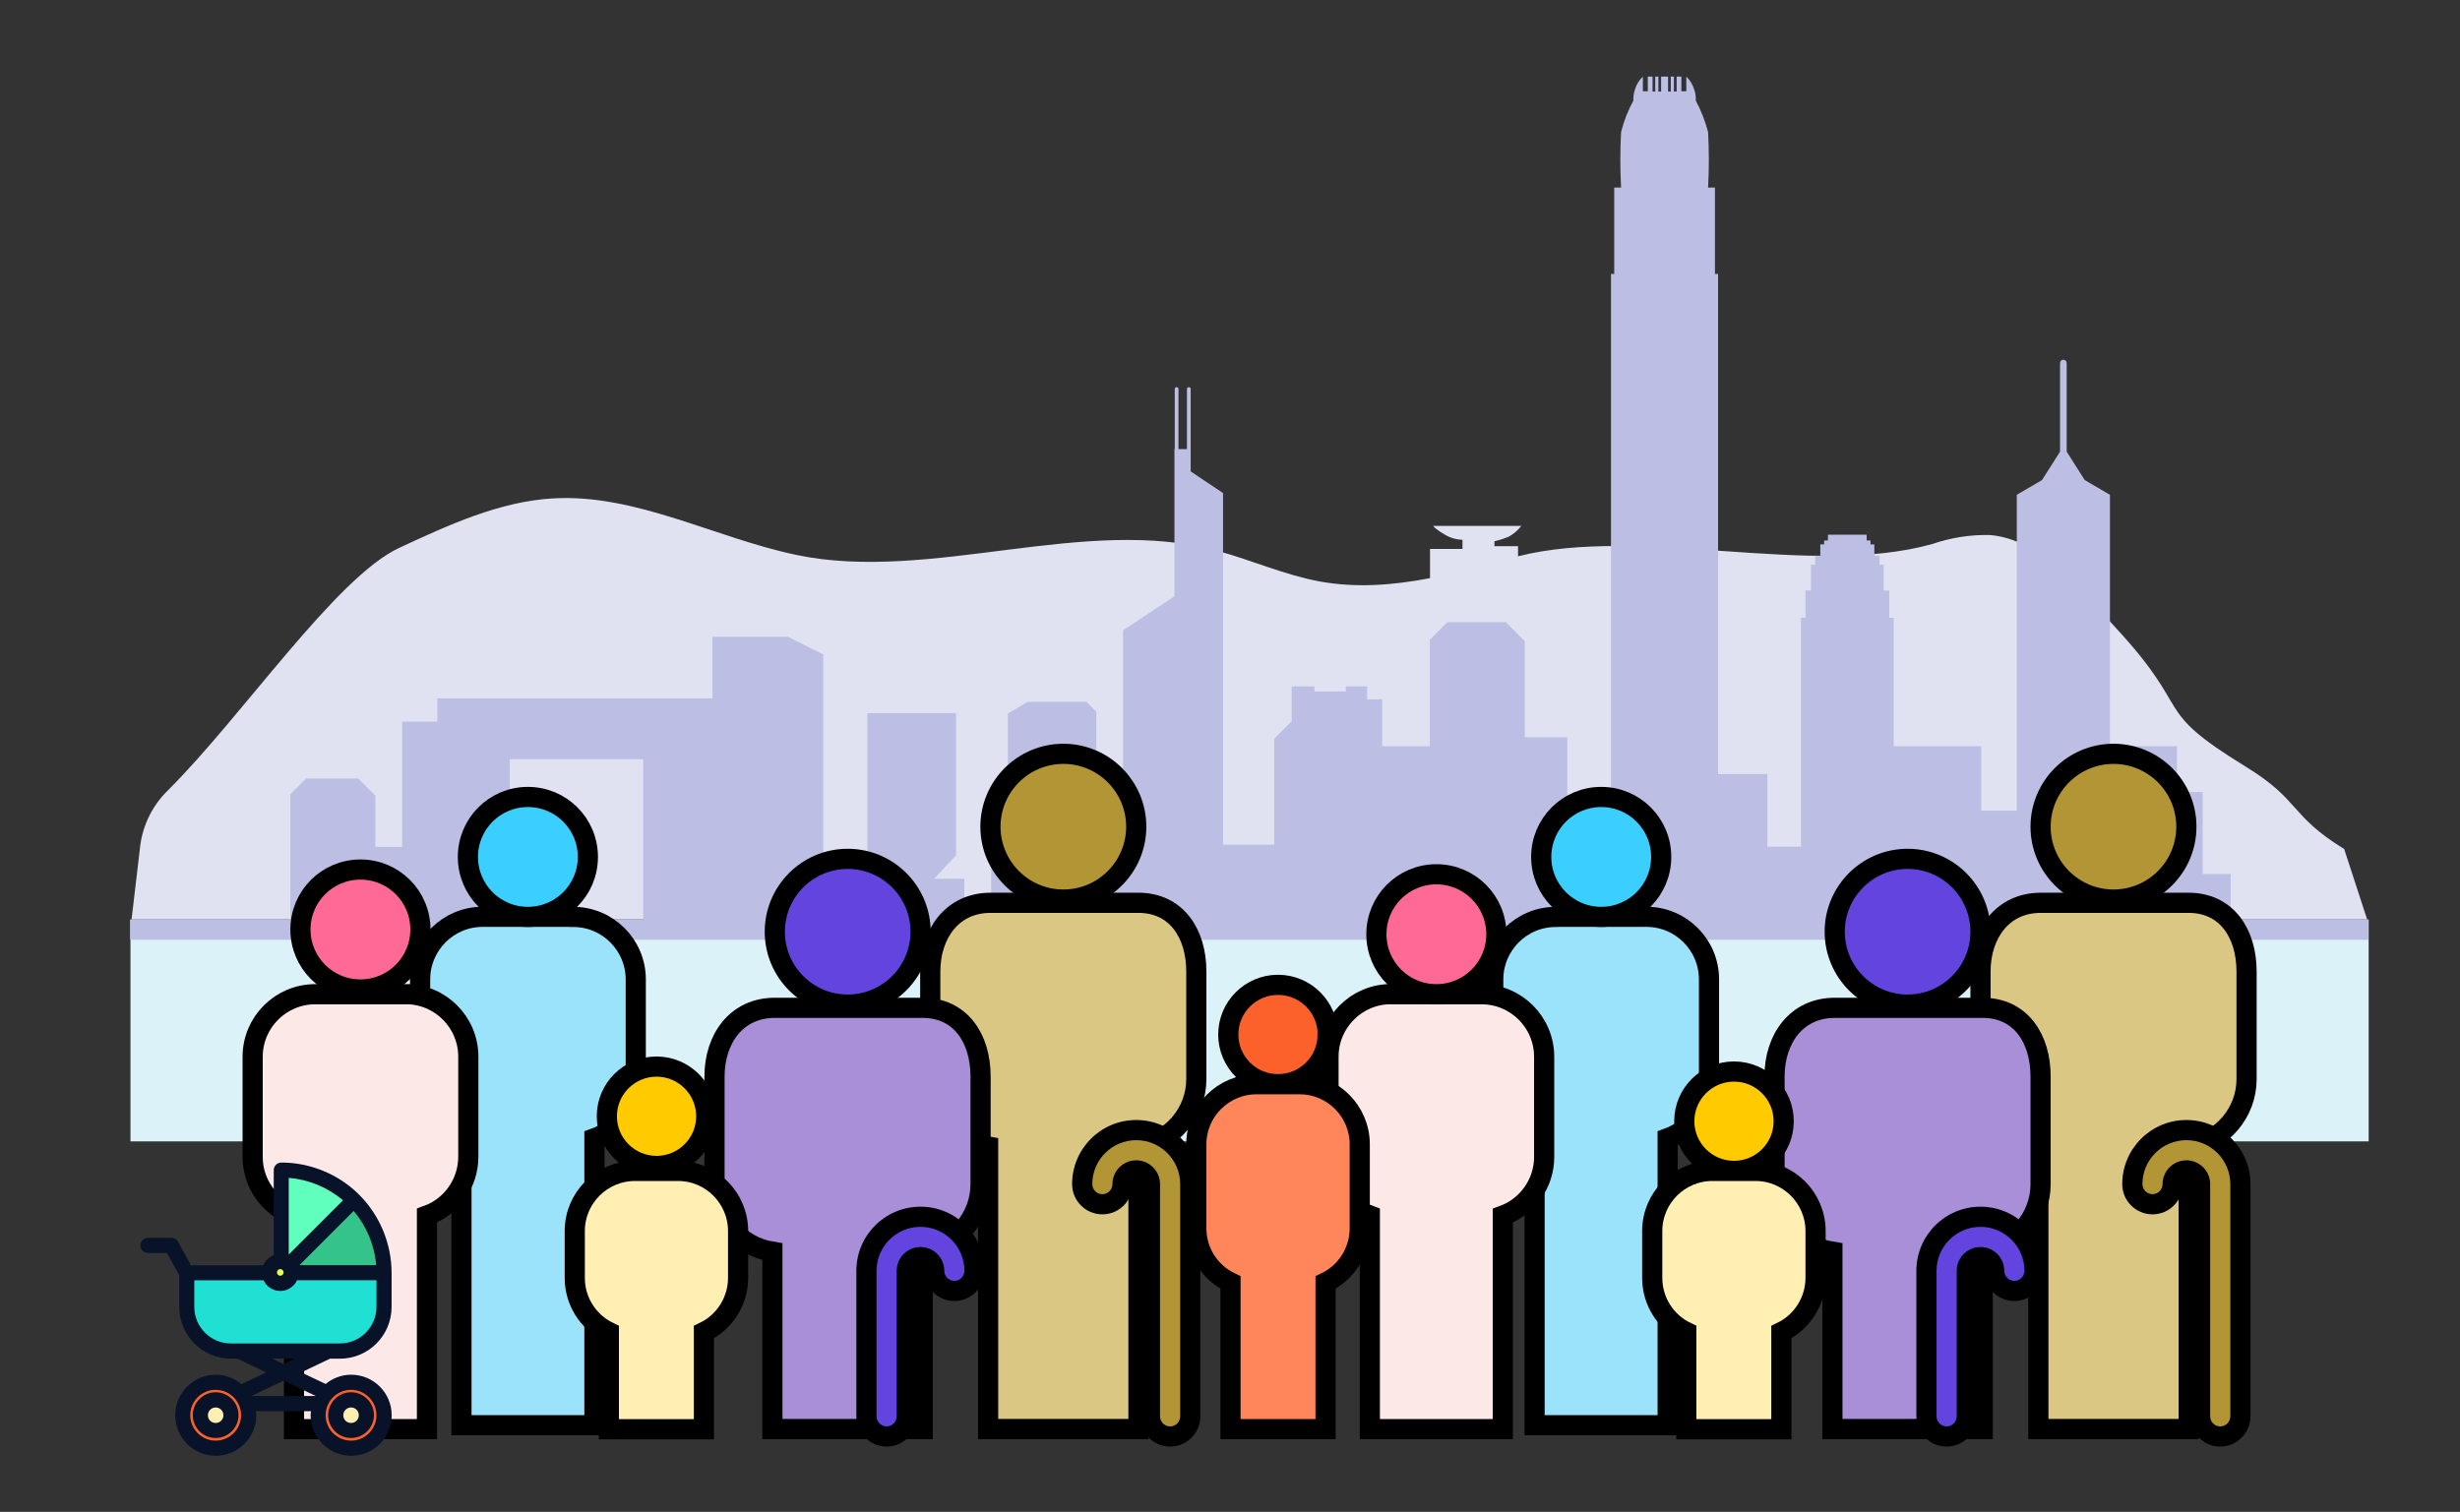
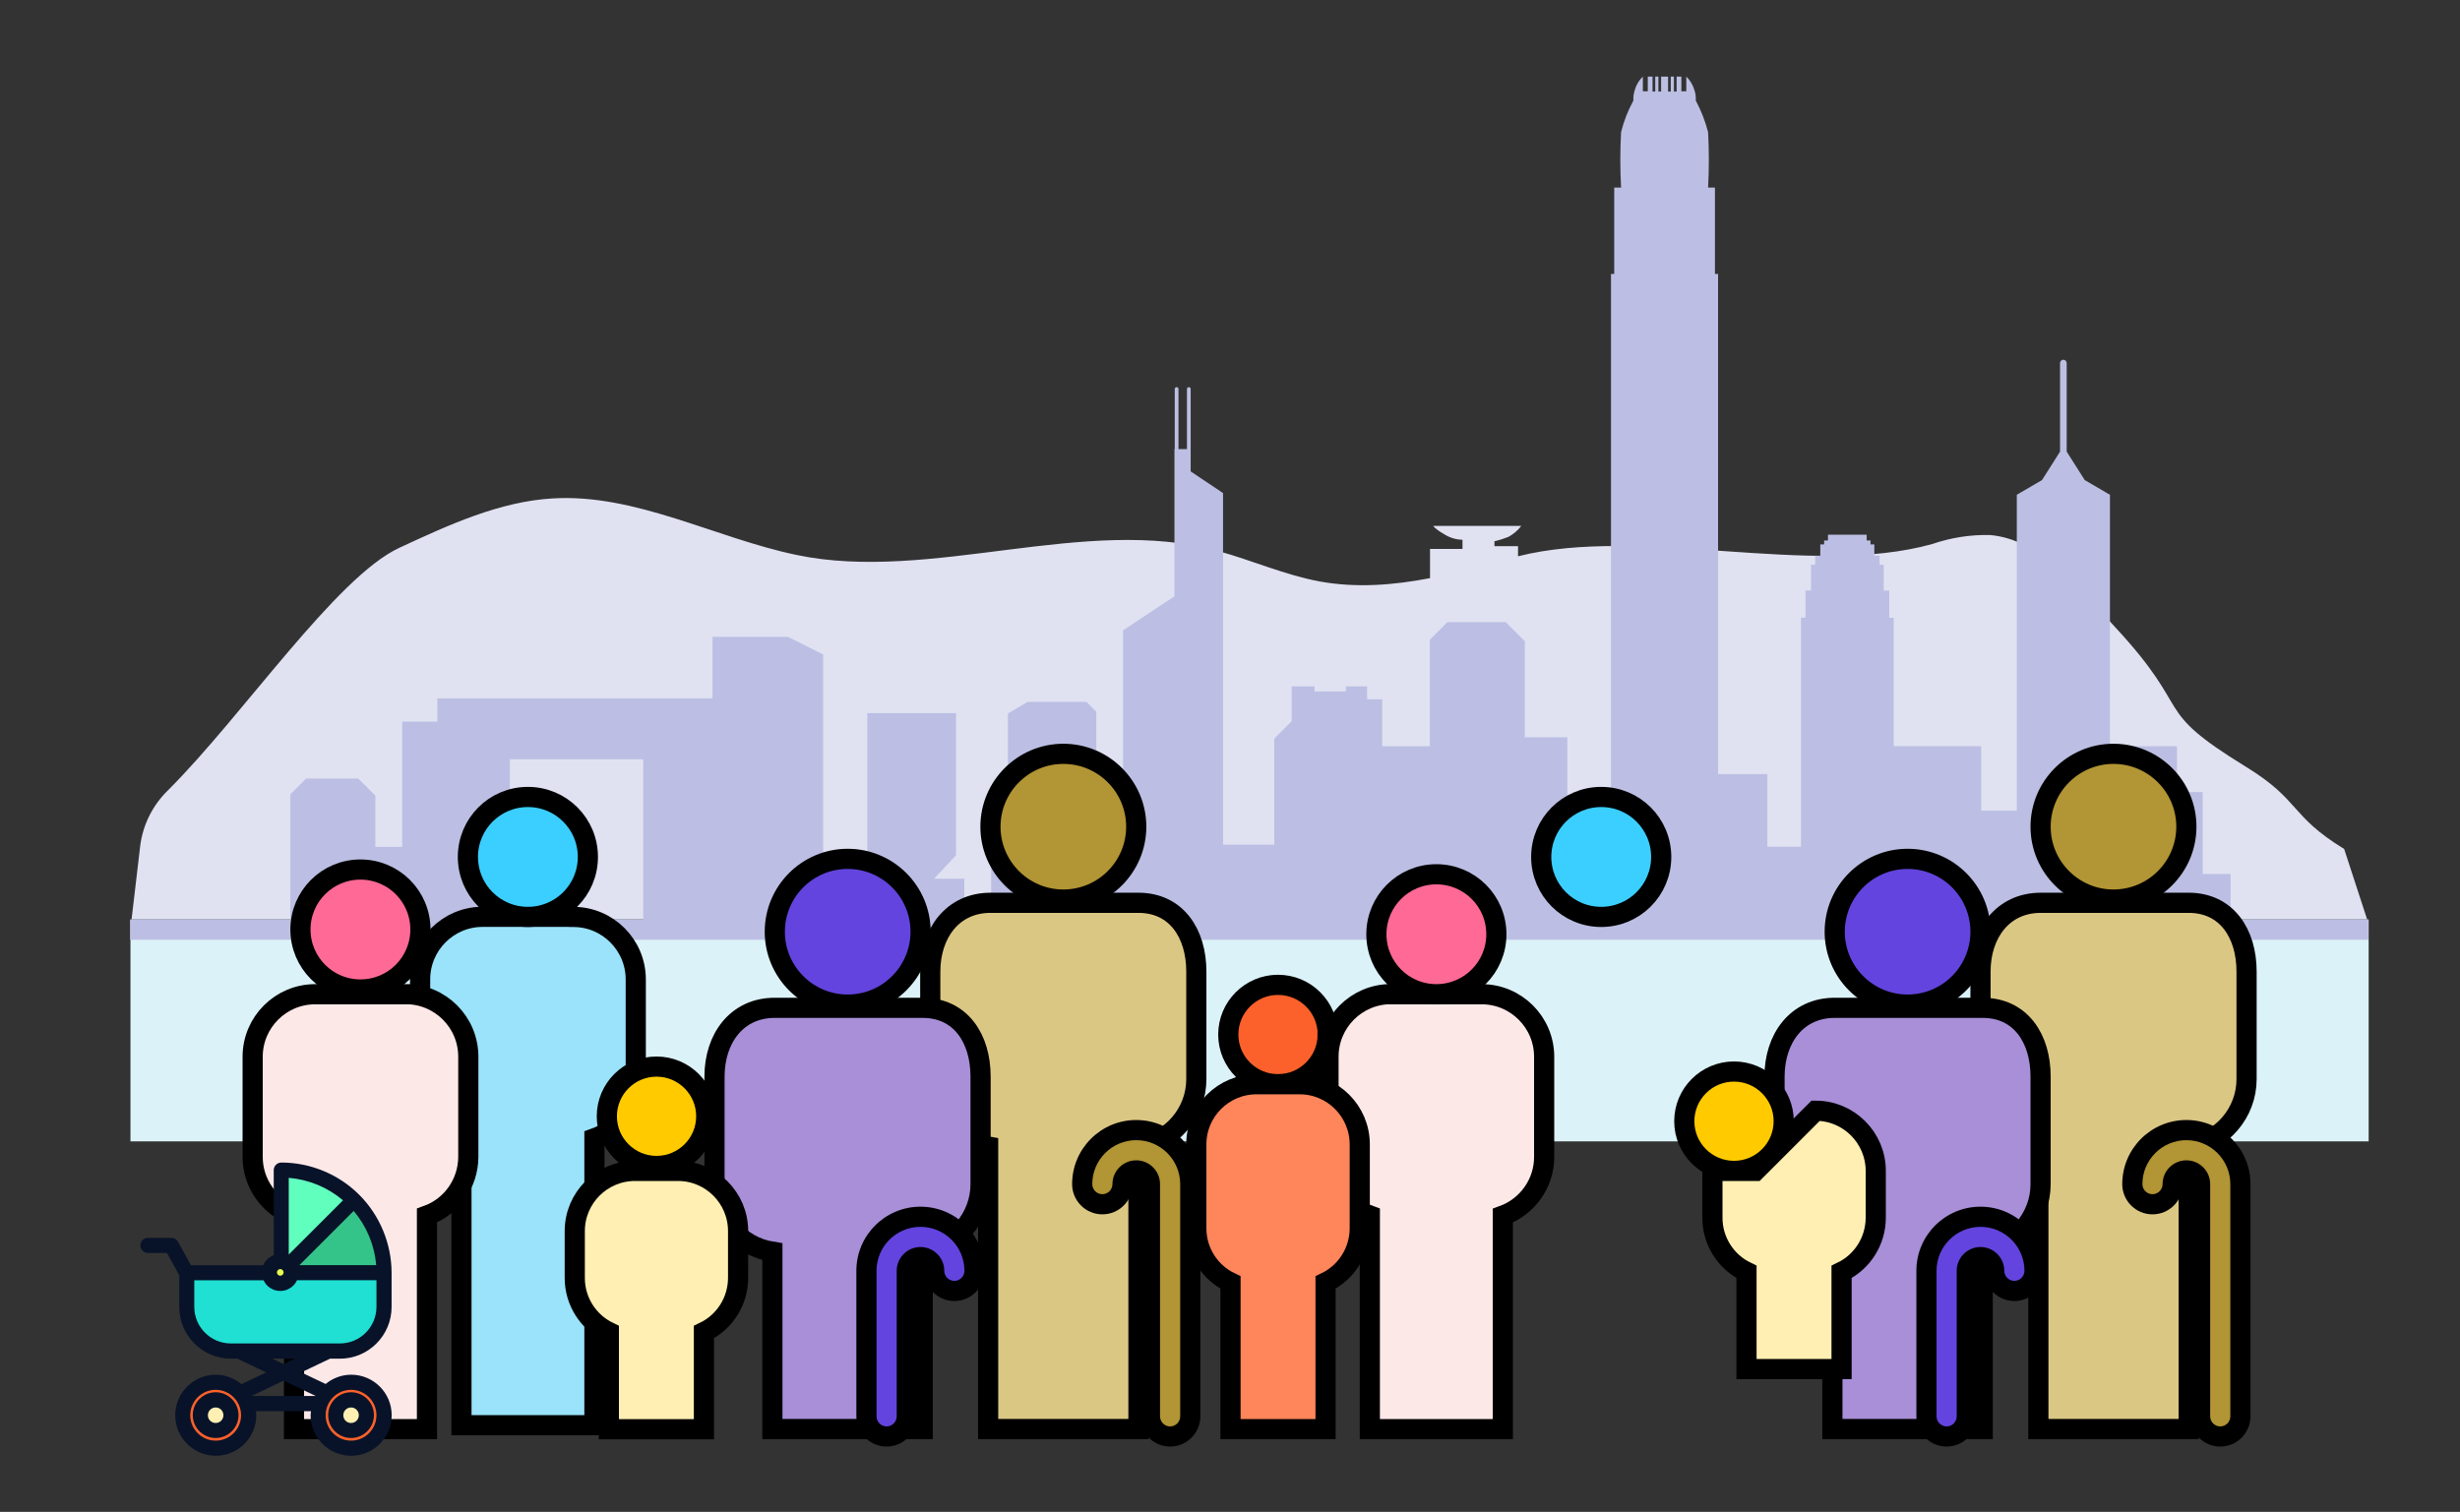
<svg xmlns="http://www.w3.org/2000/svg" id="_圖層_2" data-name="圖層_2" viewBox="0 0 244 150">
  <rect x="0" y="0" width="244" height="150" fill="#333333" stroke="none" />
  <defs>
    <style>
      .cls-1 {
        fill: #9ae3fa;
      }

      .cls-1, .cls-2, .cls-3, .cls-4, .cls-5, .cls-6, .cls-7, .cls-8, .cls-9, .cls-10, .cls-11, .cls-12 {
        stroke: #000;
        stroke-miterlimit: 10;
        stroke-width: 2px;
      }

      .cls-2 {
        fill: #ff855b;
      }

      .cls-13, .cls-6 {
        fill: #b29534;
      }

      .cls-14 {
        fill: #61ffbe;
      }

      .cls-3, .cls-15 {
        fill: #6344de;
      }

      .cls-16 {
        fill: #34c489;
      }

      .cls-17 {
        fill: #dbf2f8;
      }

      .cls-18 {
        fill: #e0e2f2;
      }

      .cls-19, .cls-11 {
        fill: #fd612b;
      }

      .cls-20 {
        fill: none;
      }

      .cls-21, .cls-9 {
        fill: #ffefb2;
      }

      .cls-4 {
        fill: #ffcb00;
      }

      .cls-5 {
        fill: #ff6996;
      }

      .cls-22 {
        fill: #1fe0d3;
      }

      .cls-7 {
        fill: #fde8e8;
      }

      .cls-8 {
        fill: #dbc784;
      }

      .cls-23 {
        fill: #e8ff51;
      }

      .cls-24 {
        fill: #bcbfe3;
      }

      .cls-10 {
        fill: #a88fd8;
      }

      .cls-12 {
        fill: #3bcfff;
      }

      .cls-25 {
        clip-path: url(#clippath);
      }

      .cls-26 {
        fill: #081329;
      }
    </style>
    <clipPath id="clippath">
      <rect class="cls-20" width="244" height="150" />
    </clipPath>
  </defs>
  <g id="_圖層_1-2" data-name="圖層_1">
    <g id="icon-landing-population">
      <g class="cls-25">
        <g>
          <path class="cls-18" d="M232.51,84.23c-5.47-3.36-4.28-4.8-9.75-8.16-9.55-5.86-4.99-5.25-12.93-13.81-3.69-3.98-7.47-8.77-12.47-9.18-1.93-.04-3.86.26-5.69.89-12.05,3.37-28.89-1.86-41.1,1.22v-1h-2.34v-.49c.48-.11.95-.26,1.4-.44.49-.27.92-.64,1.26-1.08h-8.73s.09.24,1.1.83c.54.34,1.16.53,1.8.54v.91h-3.22v2.9c-3.64.7-7.3.99-10.93.33-3.44-.63-6.73-2.1-10.12-3.03-13.13-3.62-28.5,3.18-41.78.4-8.12-1.7-15.95-6.1-24.19-5.61-5.28.31-10.3,2.62-15.21,4.9-6.28,2.91-15.54,16.67-22.93,24.04-1.52,1.47-2.5,3.41-2.77,5.51l-.86,7.32h221.74l-2.28-6.99Z" />
          <rect id="Rectangle_205" class="cls-17" x="12.94" y="91.24" width="222" height="22" />
          <path class="cls-24" d="M221.25,91.22v-4.51h-2.77v-8.13h-2.55v-4.55h-6.65v-24.94l-2.5-1.46-1.79-2.82v-8.79c0-.18-.15-.33-.33-.33s-.33.15-.33.33v8.79l-1.79,2.82-2.5,1.46v31.34h-3.53v-6.4h-8.68v17.19h0v-29.93h-.44v-2.7h-.55v-2.56h-.41v-.9h-.52v-1.12h-.38v-.39h-.38v-.57h-3.84v.57h-.38v.39h-.38v1.12h-.51v.9h-.41v2.55h-.55v2.7h-.45v22.73h-3.33v7.21h0v-14.42h-4.89V27.18h-.31v-8.57h-.68c.1-1.83.1-3.67,0-5.5-.28-1.09-.69-2.14-1.22-3.13.02-.38-.03-.76-.16-1.11-.15-.48-.41-.92-.78-1.27v1.46h-.49v-1.46h-.47v1.48h-.27v-1.48h-.31v1.48h-.27v-1.48h-.69v1.48h-.27v-1.48h-.31v1.48h-.27v-1.48h-.47v1.46h-.49v-1.46c-.37.35-.64.79-.78,1.27-.13.36-.18.74-.16,1.11-.54.99-.95,2.04-1.22,3.13-.1,1.83-.1,3.67,0,5.5h-.68v8.57h-.32v55.01h-4.33v-9.04h-4.22v-9.54l-1.89-1.89h-5.78l-1.75,1.75v10.57h-4.72v-4.66h-1.5v-1.28h-2.11v.5h-3.11v-.5h-2.26v3.45l-1.73,1.73v10.52h-5.08v-34.88l-3.21-2.15v-1.74s0-.01,0-.02v-6.43c0-.1-.1-.18-.2-.17-.09,0-.16.08-.17.17v5.98h-.84v-5.98c0-.1-.1-.18-.2-.17-.09,0-.16.08-.17.17v5.98h-.03v14.6l-5.1,3.38v17.89h-2.65v-9.82l-.98-.98h-5.83l-1.96,1.16v7.78h-1.66v12.64h-2.66v-4.03h-3l2.18-2.33v-14.1h-8.8s0,14.1,0,14.1l2.33,2.33h-3.41v2.38h-2.08v1.66h-1.22v-26.29l-3.49-1.75h-7.49v28.04h0v-21.93h-27.29v2.3h-3.49v12.43h-2.66v-5.09l-1.7-1.69h-5.17l-1.56,1.56v12.42h-15.89v2.02h222v-2.02h-13.69ZM50.57,84.91v-9.58h13.23v15.9h-7.41v-6.32h-5.82Z" />
        </g>
        <g>
          <path class="cls-1" d="M56.85,90.96h-8.97c-3.43,0-6.21,2.78-6.21,6.21h0v9.94c0,2.61,1.65,4.93,4.1,5.82v28.47h13.19v-28.46c2.46-.88,4.09-3.21,4.1-5.82v-9.94c0-3.43-2.78-6.21-6.2-6.21,0,0,0,0,0,0Z" />
          <path class="cls-12" d="M58.31,85.02c0,3.29-2.66,5.95-5.95,5.95-3.29,0-5.95-2.66-5.95-5.95,0-3.29,2.66-5.95,5.95-5.95,3.29,0,5.95,2.66,5.95,5.95Z" />
        </g>
        <g>
-           <path class="cls-1" d="M154.33,90.96h8.97c3.43,0,6.21,2.78,6.21,6.21v9.94c0,2.61-1.65,4.93-4.1,5.82v28.47h-13.2v-28.46c-2.46-.88-4.09-3.21-4.1-5.82v-9.94c0-3.43,2.78-6.21,6.2-6.21,0,0,0,0,0,0Z" />
          <path class="cls-12" d="M152.87,85.02c0,3.29,2.66,5.95,5.95,5.95,3.29,0,5.95-2.66,5.95-5.95,0-3.29-2.66-5.95-5.95-5.95-3.29,0-5.95,2.66-5.95,5.95Z" />
        </g>
        <g>
          <path class="cls-8" d="M202.41,89.57c-3.77,0-5.97,3.06-5.97,6.82v10.67c0,3.34,2.44,6.19,5.74,6.71v28.01h14.91v-28.01c3.3-.52,5.74-3.37,5.74-6.71v-10.67c0-3.77-1.97-6.82-5.74-6.82h-14.68Z" />
          <path class="cls-6" d="M216.86,82.02c0,3.99-3.24,7.23-7.23,7.23s-7.23-3.24-7.23-7.23c0-3.99,3.24-7.23,7.23-7.23,3.99,0,7.23,3.24,7.23,7.23h0Z" />
          <g>
            <path class="cls-13" d="M220.22,142.52c-1.1,0-2-.9-2-2v-23.04c0-.75-.61-1.36-1.36-1.36s-1.36.61-1.36,1.36c0,1.1-.9,2-2,2-1.1,0-2-.9-2-2,0-2.96,2.41-5.36,5.36-5.36s5.36,2.41,5.36,5.36v23.04c0,1.1-.9,2-2,2Z" />
            <path d="M216.86,113.12c2.41,0,4.36,1.96,4.36,4.36v23.04c0,.55-.45,1-1,1s-1-.45-1-1v-23.04c0-1.3-1.06-2.36-2.36-2.36h0c-1.3,0-2.36,1.06-2.36,2.36,0,.55-.45,1-1,1h0c-.55,0-1-.45-1-1,0-2.41,1.96-4.36,4.36-4.36h0M216.86,111.12c-3.51,0-6.36,2.85-6.36,6.36,0,1.65,1.34,3,3,3,1.66,0,3-1.35,3-3,0-.2.16-.36.36-.36s.36.16.36.36v23.04c0,1.65,1.35,3,3,3s3-1.35,3-3v-23.04c0-3.51-2.85-6.36-6.36-6.36h0Z" />
          </g>
        </g>
        <g>
          <path class="cls-8" d="M98.24,89.57c-3.77,0-5.97,3.06-5.97,6.82v10.67c0,3.34,2.44,6.19,5.74,6.71v28.01h14.91v-28.01c3.3-.52,5.74-3.37,5.74-6.71v-10.67c0-3.77-1.97-6.82-5.74-6.82h-14.68Z" />
          <path class="cls-6" d="M112.7,82.02c0,3.99-3.24,7.23-7.23,7.23s-7.23-3.24-7.23-7.23c0-3.99,3.24-7.23,7.23-7.23,3.99,0,7.23,3.24,7.23,7.23h0Z" />
          <g>
            <path class="cls-13" d="M116.06,142.52c-1.1,0-2-.9-2-2v-23.04c0-.75-.61-1.36-1.36-1.36s-1.36.61-1.36,1.36c0,1.1-.9,2-2,2-1.1,0-2-.9-2-2,0-2.96,2.41-5.36,5.36-5.36s5.36,2.41,5.36,5.36v23.04c0,1.1-.9,2-2,2Z" />
            <path d="M112.7,113.12c2.41,0,4.36,1.96,4.36,4.36v23.04c0,.55-.45,1-1,1s-1-.45-1-1v-23.04c0-1.3-1.06-2.36-2.36-2.36h0c-1.3,0-2.36,1.06-2.36,2.36,0,.55-.45,1-1,1h0c-.55,0-1-.45-1-1,0-2.41,1.96-4.36,4.36-4.36h0M112.7,111.12c-3.51,0-6.36,2.85-6.36,6.36,0,1.65,1.34,3,3,3,1.66,0,3-1.35,3-3,0-.2.16-.36.36-.36s.36.16.36.36v23.04c0,1.65,1.35,3,3,3s3-1.35,3-3v-23.04c0-3.51-2.85-6.36-6.36-6.36h0Z" />
          </g>
        </g>
        <g>
          <path class="cls-10" d="M76.84,99.99c-3.77,0-5.97,3.05-5.97,6.82v10.67c0,3.34,2.44,6.19,5.74,6.71v17.59h14.91v-17.59c3.3-.52,5.74-3.37,5.74-6.71v-10.67c0-3.77-1.97-6.82-5.74-6.82h-14.69Z" />
          <path class="cls-3" d="M91.31,92.44c0,3.99-3.24,7.23-7.23,7.23-3.99,0-7.23-3.24-7.23-7.23,0-3.99,3.24-7.23,7.23-7.23,3.99,0,7.23,3.24,7.23,7.23h0Z" />
          <g>
            <path class="cls-15" d="M87.94,142.52c-1.1,0-2-.9-2-2v-14.44c0-2.96,2.41-5.36,5.36-5.36,2.96,0,5.36,2.41,5.36,5.36,0,1.1-.9,2-2,2s-2-.9-2-2c0-.75-.61-1.36-1.36-1.36-.75,0-1.36.61-1.36,1.36v14.44c0,1.1-.9,2-2,2Z" />
            <path d="M91.3,121.72c2.41,0,4.36,1.96,4.36,4.36,0,.55-.45,1-1,1s-1-.45-1-1c0-1.3-1.06-2.36-2.36-2.36-1.3,0-2.36,1.06-2.36,2.36v14.44c0,.55-.45,1-1,1s-1-.45-1-1v-14.44c0-2.41,1.96-4.36,4.36-4.36M91.3,119.72h0c-3.51,0-6.36,2.85-6.36,6.36v14.44c0,1.65,1.35,3,3,3s3-1.35,3-3v-14.44c0-.2.17-.36.36-.36.2,0,.36.17.36.36,0,1.65,1.35,3,3,3s3-1.35,3-3c0-3.51-2.85-6.36-6.36-6.36h0Z" />
          </g>
        </g>
        <g>
          <path class="cls-10" d="M181.98,99.99c-3.77,0-5.97,3.05-5.97,6.82v10.67c0,3.34,2.44,6.19,5.74,6.71v17.59h14.91v-17.59c3.3-.52,5.74-3.37,5.74-6.71v-10.67c0-3.77-1.97-6.82-5.74-6.82h-14.69Z" />
          <path class="cls-3" d="M196.44,92.44c0,3.99-3.24,7.23-7.23,7.23-3.99,0-7.23-3.24-7.23-7.23,0-3.99,3.24-7.23,7.23-7.23,3.99,0,7.23,3.24,7.23,7.23h0Z" />
          <g>
            <path class="cls-15" d="M193.08,142.52c-1.1,0-2-.9-2-2v-14.44c0-2.96,2.41-5.36,5.36-5.36,2.96,0,5.36,2.41,5.36,5.36,0,1.1-.9,2-2,2s-2-.9-2-2c0-.75-.61-1.36-1.36-1.36-.75,0-1.36.61-1.36,1.36v14.44c0,1.1-.9,2-2,2Z" />
            <path d="M196.44,121.72c2.41,0,4.36,1.96,4.36,4.36,0,.55-.45,1-1,1s-1-.45-1-1c0-1.3-1.06-2.36-2.36-2.36-1.3,0-2.36,1.06-2.36,2.36v14.44c0,.55-.45,1-1,1s-1-.45-1-1v-14.44c0-2.41,1.96-4.36,4.36-4.36M196.44,119.72h0c-3.51,0-6.36,2.85-6.36,6.36v14.44c0,1.65,1.35,3,3,3s3-1.35,3-3v-14.44c0-.2.17-.36.36-.36.2,0,.36.17.36.36,0,1.65,1.35,3,3,3s3-1.35,3-3c0-3.51-2.85-6.36-6.36-6.36h0Z" />
          </g>
        </g>
        <g>
          <path class="cls-7" d="M137.98,98.64h8.97c3.43,0,6.21,2.78,6.21,6.21v9.94c0,2.61-1.65,4.93-4.1,5.82v21.18h-13.19v-21.19c-2.46-.88-4.09-3.21-4.1-5.82v-9.94c0-3.43,2.78-6.21,6.21-6.21h0Z" />
          <path class="cls-5" d="M136.52,92.69c0,3.29,2.66,5.95,5.95,5.95,3.29,0,5.95-2.66,5.95-5.95,0-3.29-2.66-5.95-5.95-5.95-3.29,0-5.95,2.66-5.95,5.95h0Z" />
        </g>
        <g>
          <path class="cls-7" d="M40.24,98.64h-8.97c-3.43,0-6.21,2.78-6.21,6.21h0v9.94c0,2.61,1.65,4.93,4.1,5.82v21.18h13.19v-21.19c2.46-.88,4.09-3.21,4.1-5.82v-9.94c0-3.43-2.78-6.21-6.21-6.21h0Z" />
          <path class="cls-5" d="M41.7,92.22c0,3.29-2.66,5.95-5.95,5.95-3.29,0-5.95-2.66-5.95-5.95,0-3.29,2.66-5.95,5.95-5.95,3.29,0,5.95,2.66,5.95,5.95h0Z" />
        </g>
        <g>
          <path class="cls-4" d="M176.92,111.24c0,2.72-2.21,4.93-4.93,4.93-2.72,0-4.93-2.21-4.93-4.93,0-2.72,2.21-4.93,4.93-4.93,2.72,0,4.93,2.21,4.93,4.93Z" />
-           <path class="cls-9" d="M174.12,116.17h-4.27c-3.29,0-5.97,2.67-5.97,5.97,0,0,0,0,0,0v4.66c0,2.29,1.32,4.37,3.38,5.36v9.64h9.43v-9.64c2.07-.99,3.38-3.07,3.39-5.36v-4.66c0-3.29-2.67-5.97-5.96-5.97h0Z" />
+           <path class="cls-9" d="M174.12,116.17h-4.27v4.66c0,2.29,1.32,4.37,3.38,5.36v9.64h9.43v-9.64c2.07-.99,3.38-3.07,3.39-5.36v-4.66c0-3.29-2.67-5.97-5.96-5.97h0Z" />
        </g>
        <g>
          <path class="cls-4" d="M70.05,110.75c0,2.72-2.21,4.93-4.93,4.93-2.72,0-4.93-2.21-4.93-4.93,0-2.72,2.21-4.93,4.93-4.93,2.72,0,4.93,2.21,4.93,4.93Z" />
          <path class="cls-9" d="M67.25,116.17h-4.27c-3.29,0-5.97,2.67-5.97,5.97,0,0,0,0,0,0v4.66c0,2.29,1.32,4.37,3.38,5.36v9.64h9.43v-9.64c2.07-.99,3.38-3.07,3.39-5.36v-4.66c0-3.29-2.67-5.97-5.96-5.97h0Z" />
        </g>
        <g>
          <path class="cls-11" d="M131.69,102.64c0,2.72-2.21,4.93-4.93,4.93s-4.93-2.21-4.93-4.93c0-2.72,2.21-4.93,4.93-4.93,2.72,0,4.93,2.2,4.94,4.93h0Z" />
          <path class="cls-2" d="M128.9,107.57h-4.27c-3.29,0-5.97,2.67-5.97,5.96h0v8.35c0,2.29,1.32,4.37,3.39,5.36v14.55h9.43v-14.55c2.07-.99,3.38-3.07,3.39-5.36v-8.34c0-3.29-2.67-5.97-5.96-5.97,0,0,0,0,0,0Z" />
        </g>
        <g>
          <path class="cls-22" d="M22.89,134.04h10.81c2.42,0,4.38-1.96,4.38-4.38h0v-3.39h-19.58v3.39c0,2.42,1.96,4.38,4.38,4.38Z" />
          <path class="cls-16" d="M38.09,126.27h-10.19l7.21-7.21c1.92,1.91,2.99,4.5,2.99,7.21Z" />
          <path class="cls-14" d="M27.89,116.08c2.7,0,5.3,1.07,7.21,2.99l-7.21,7.21v-10.19Z" />
          <path class="cls-19" d="M18.12,140.41c0,1.8,1.46,3.27,3.27,3.27s3.27-1.46,3.27-3.27-1.46-3.27-3.27-3.27-3.27,1.46-3.27,3.27h0Z" />
          <circle class="cls-21" cx="21.39" cy="140.41" r="1.52" />
          <path class="cls-26" d="M21.39,142.67c-1.25,0-2.27-1.02-2.27-2.27s1.02-2.27,2.27-2.27,2.27,1.02,2.27,2.27-1.02,2.27-2.27,2.27ZM21.39,139.64c-.42,0-.77.34-.77.77s.34.77.77.77.77-.34.77-.77-.34-.77-.77-.77Z" />
          <path class="cls-19" d="M31.55,140.41c0,1.8,1.46,3.27,3.27,3.27s3.27-1.46,3.27-3.27-1.46-3.27-3.27-3.27-3.27,1.46-3.27,3.27h0Z" />
          <circle class="cls-21" cx="34.82" cy="140.41" r="1.52" />
          <path class="cls-26" d="M34.82,142.67c-1.25,0-2.27-1.02-2.27-2.27s1.02-2.27,2.27-2.27,2.27,1.02,2.27,2.27-1.02,2.27-2.27,2.27ZM34.82,139.64c-.42,0-.77.34-.77.77s.34.77.77.77.77-.34.77-.77-.34-.77-.77-.77Z" />
          <path class="cls-26" d="M35.63,118.54s0,0,0,0c0,0,0,0,0,0s0,0,0,0c0,0,0,0,0,0-2.03-2.04-4.85-3.2-7.72-3.2h-.01c-.41,0-.75.34-.75.75v8.44c-.47.18-.85.54-1.04,1h-7.17l-1.28-2.33c-.13-.24-.38-.39-.66-.39h-2.33c-.41,0-.75.34-.75.75s.34.75.75.75h1.89l1.22,2.21v3.15c0,2.83,2.3,5.13,5.13,5.13h.65s.02.02.03.02l2.81,1.34-2.45,1.17c-.7-.58-1.58-.94-2.55-.94-2.21,0-4.02,1.8-4.02,4.02s1.8,4.02,4.02,4.02,4.02-1.8,4.02-4.02c0-.14-.03-.27-.04-.4h5.47c-.01.13-.04.26-.04.4,0,2.22,1.8,4.02,4.02,4.02s4.02-1.8,4.02-4.02-1.8-4.02-4.02-4.02c-.96,0-1.84.35-2.53.92l-2.42-1.15,2.81-1.34s.02-.02.03-.02h.99c2.83,0,5.13-2.3,5.13-5.13v-3.38s0,0,0,0c0-2.88-1.16-5.7-3.2-7.74ZM21.39,142.93c-1.39,0-2.52-1.13-2.52-2.52s1.13-2.52,2.52-2.52,2.52,1.13,2.52,2.52-1.13,2.52-2.52,2.52ZM34.82,137.89c1.39,0,2.52,1.13,2.52,2.52s-1.13,2.52-2.52,2.52-2.52-1.13-2.52-2.52,1.13-2.52,2.52-2.52ZM37.31,125.52h-7.61l5.38-5.38c1.28,1.51,2.07,3.4,2.23,5.38ZM28.64,116.86c1.97.16,3.87.94,5.38,2.23l-5.38,5.38v-7.61ZM31.3,138.5s0,0,0,0h-6.35l3.18-1.52,3.17,1.51ZM28.13,135.33l-1.12-.53h2.24l-1.12.53ZM37.34,129.66c0,2-1.63,3.63-3.63,3.63h-10.81c-2,0-3.63-1.63-3.63-3.63v-2.64h6.87c.09.19.21.37.37.53.35.34.81.53,1.29.53h.01c.49,0,.95-.2,1.3-.55.15-.15.26-.33.35-.51h7.88v2.64Z" />
          <path class="cls-23" d="M27.47,126.24c0,.18.15.33.33.33.18,0,.33-.15.33-.33,0-.18-.15-.33-.33-.33-.18,0-.33.15-.33.33,0,0,0,0,0,0Z" />
        </g>
      </g>
    </g>
  </g>
</svg>